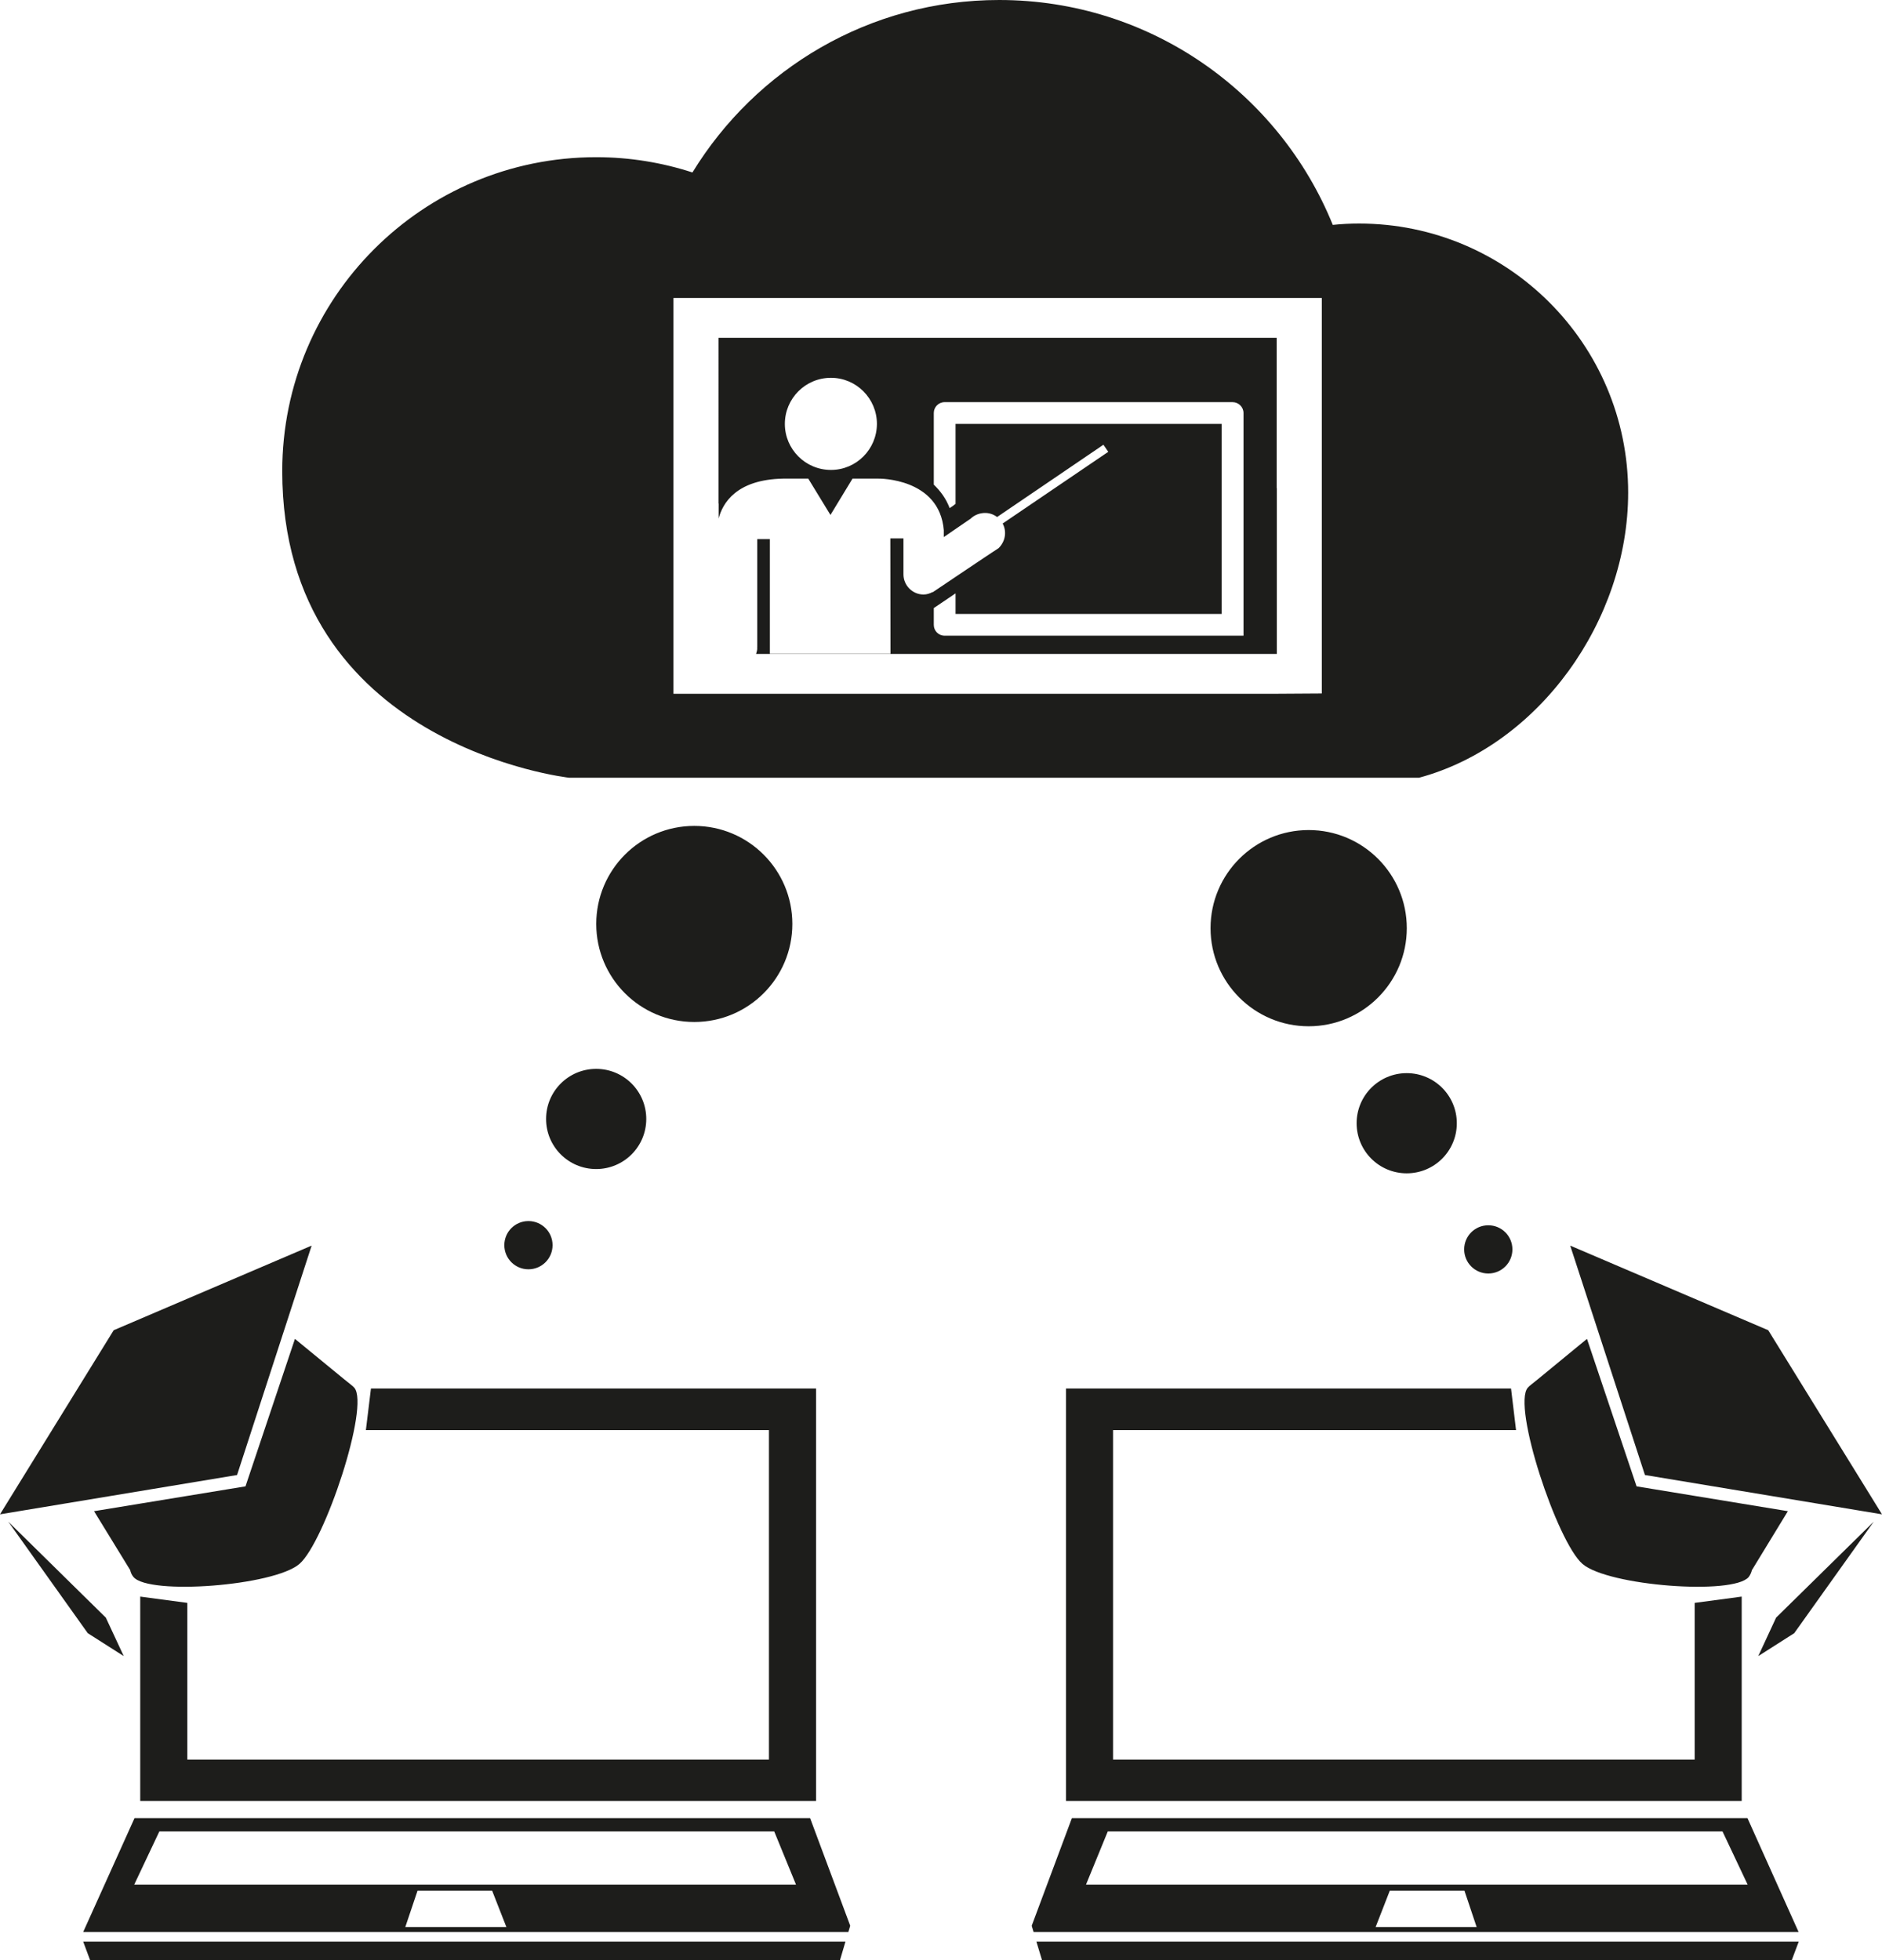
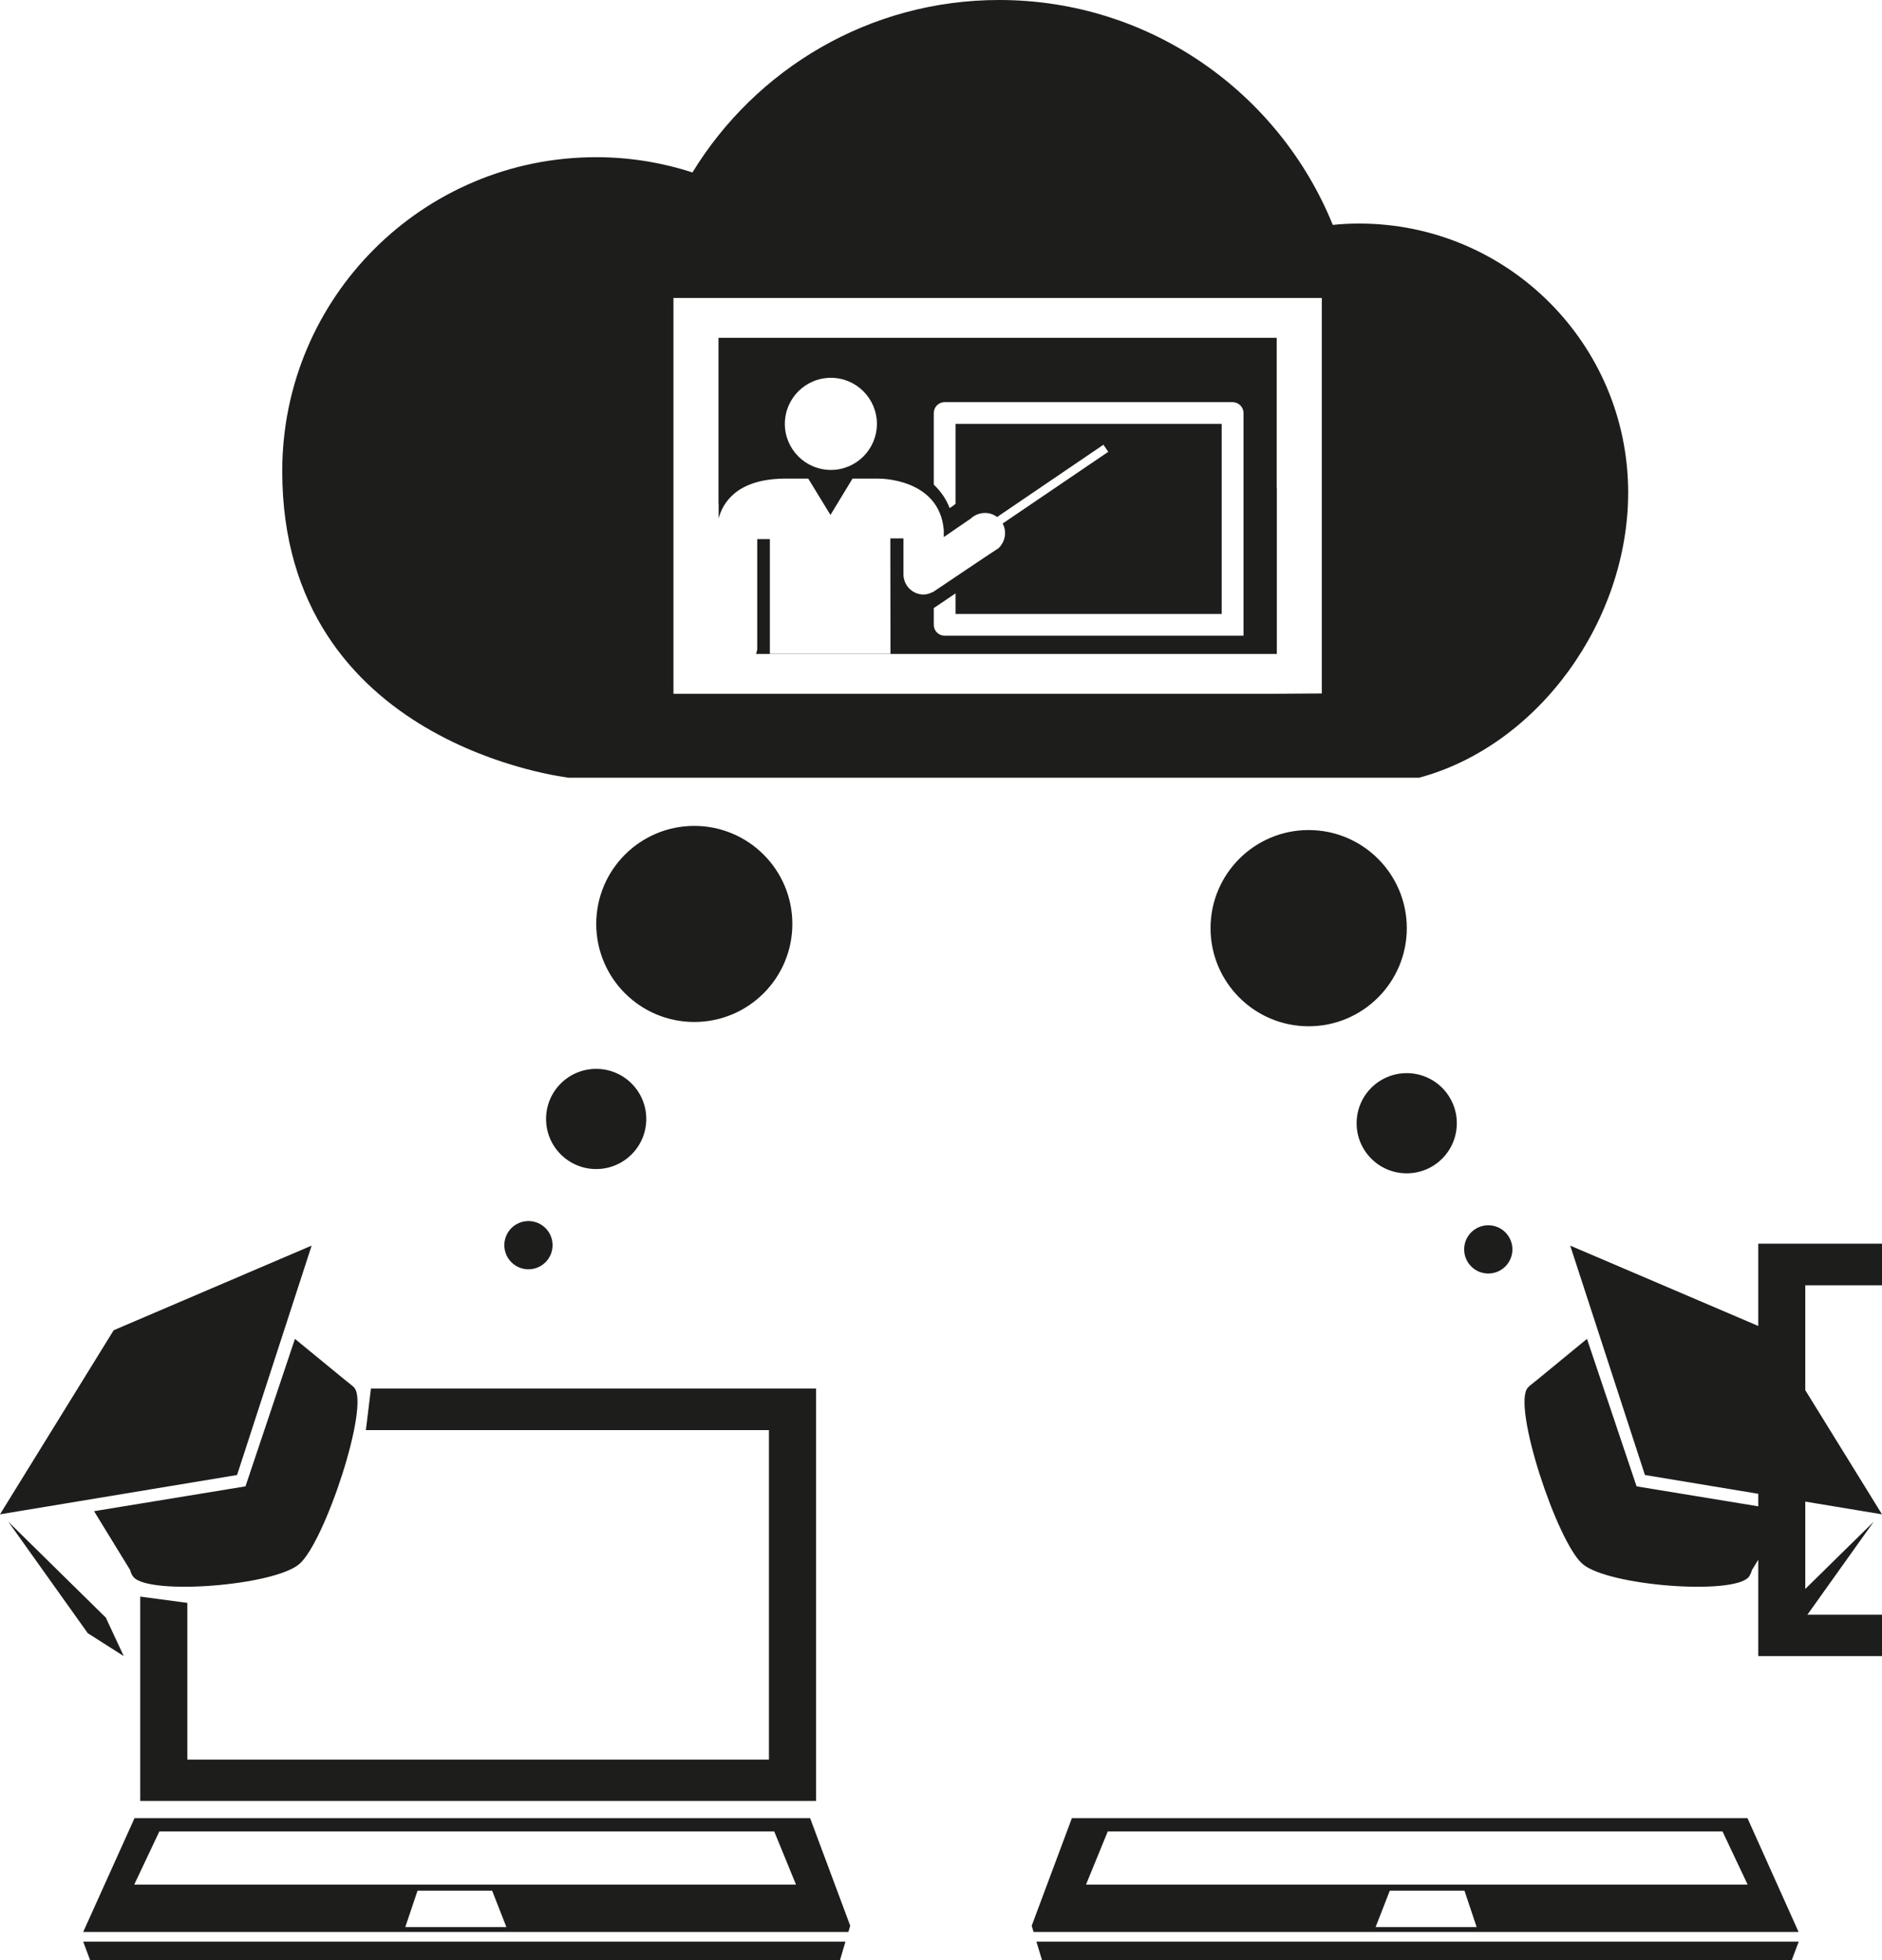
<svg xmlns="http://www.w3.org/2000/svg" version="1.1" id="Capa_1" x="0px" y="0px" width="26.372px" height="27.47px" viewBox="0 0 26.372 27.47" enable-background="new 0 0 26.372 27.47" xml:space="preserve">
-   <path fill="#1D1D1B" d="M7.743,17.451c0,0.187-0.151,0.338-0.338,0.338s-0.338-0.151-0.338-0.338c0-0.187,0.151-0.338,0.338-0.338  S7.743,17.264,7.743,17.451z M7.652,15.682c0,0.388,0.314,0.702,0.702,0.702c0.388,0,0.702-0.314,0.702-0.702  S8.742,14.98,8.354,14.98C7.966,14.98,7.652,15.294,7.652,15.682z M11.103,12.949c0-0.759-0.615-1.374-1.374-1.374  c-0.759,0-1.374,0.615-1.374,1.374c0,0.759,0.615,1.374,1.374,1.374C10.488,14.323,11.103,13.708,11.103,12.949z M21.193,17.51  c0-0.187-0.151-0.338-0.338-0.338c-0.187,0-0.338,0.151-0.338,0.338c0,0.187,0.151,0.338,0.338,0.338  C21.042,17.848,21.193,17.697,21.193,17.51z M19.01,15.742c0,0.388,0.314,0.702,0.702,0.702s0.702-0.314,0.702-0.702  S20.1,15.04,19.712,15.04S19.01,15.354,19.01,15.742z M18.338,11.633c-0.759,0-1.375,0.616-1.375,1.375s0.616,1.375,1.375,1.375  s1.375-0.616,1.375-1.375S19.097,11.633,18.338,11.633z M4.195,21.919c0.356-0.307,0.988-2.214,0.77-2.47  c-0.024-0.028-0.057-0.048-0.14-0.117l-0.692-0.568L3.44,20.831l-2.122,0.348l0.504,0.822c0-0.002,0-0.002,0-0.006  c0.008,0.043,0.024,0.078,0.049,0.107C2.089,22.359,3.837,22.226,4.195,21.919z M4.367,17.457l-2.774,1.186L0,21.223l3.322-0.551  L4.367,17.457z M1.734,23.21l-0.251-0.539l-1.367-1.345l1.114,1.563L1.734,23.21z M11.435,19.46H5.198l-0.071,0.583h5.648v4.617  h-8.15v-2.196l-0.66-0.088v2.864h9.47V19.46z M1.262,27.47h10.509l0.076-0.258H1.166L1.262,27.47z M11.352,25.481l0.562,1.508  l-0.026,0.087H1.166l0.719-1.595H11.352z M7.096,27.008l-0.2-0.511H5.851l-0.172,0.511H7.096z M11.154,26.412l-0.305-0.745H2.233  l-0.352,0.745H11.154z M25.053,21.179l-2.12-0.348l-0.695-2.067l-0.691,0.568c-0.083,0.069-0.116,0.089-0.139,0.117  c-0.22,0.256,0.411,2.163,0.768,2.47c0.358,0.307,2.106,0.44,2.327,0.184c0.022-0.029,0.039-0.064,0.048-0.107  c0,0.004,0,0.004,0,0.006L25.053,21.179z M23.05,20.672l3.322,0.551l-1.594-2.58l-2.775-1.186L23.05,20.672z M24.638,23.21  l0.504-0.321l1.114-1.563l-1.368,1.345L24.638,23.21z M14.938,25.24h9.468v-2.864l-0.659,0.088v2.196h-8.15v-4.617h5.647  l-0.07-0.583h-6.236V25.24z M14.601,27.47h10.507l0.097-0.258H14.523L14.601,27.47z M25.203,27.076h-10.72l-0.026-0.087l0.563-1.508  h9.467L25.203,27.076z M15.218,26.412h9.271l-0.352-0.745h-8.614L15.218,26.412z M20.692,27.008l-0.171-0.511h-1.046l-0.199,0.511  H20.692z M15.487,9.165H10.81h-0.215c0.007-0.026,0.016-0.05,0.016-0.076c0-0.006,0-0.01-0.002-0.014h0.002V7.556h0.177v1.606h1.69  l-0.002-1.616h0.184v0.5c0,0,0,0.002,0,0.004c0,0.154,0.126,0.282,0.281,0.282c0.046,0,0.087-0.014,0.126-0.034L13.07,8.3  l0.485-0.326l0.258-0.173l0.183-0.121c0-0.002,0.001-0.002,0.001-0.002c0.093-0.094,0.112-0.232,0.053-0.341l1.48-1.005  l-0.068-0.099l-1.49,1.013c-0.047-0.036-0.103-0.055-0.158-0.057c-0.078-0.002-0.157,0.024-0.218,0.085c0,0,0,0-0.002,0L13.556,7.3  l-0.331,0.227V7.43c-0.061-0.733-0.911-0.722-0.911-0.722h-0.368l-0.309,0.509l-0.311-0.509h-0.354  c-0.657,0.013-0.847,0.347-0.902,0.559v-0.21h-0.002V4.734h2.404h5.418v2.107h0.002v2.323v0.001H15.487z M12.288,5.941  c0-0.356-0.289-0.646-0.644-0.646c-0.358,0-0.646,0.29-0.646,0.646c0,0.356,0.289,0.645,0.646,0.645  C11.999,6.586,12.287,6.297,12.288,5.941z M13.237,8.909h4.188V8.725V5.788c0-0.083-0.069-0.152-0.154-0.152h-4.034  c-0.085,0-0.152,0.069-0.152,0.152v1.004c0.092,0.089,0.171,0.193,0.222,0.329l0.044-0.029c0.011-0.011,0.025-0.018,0.039-0.03  V5.941h3.729v2.663H13.39V8.316l-0.305,0.206v0.235C13.085,8.842,13.152,8.909,13.237,8.909z M3.955,6.603  c0-2.431,1.969-4.4,4.399-4.4c0.472,0,0.925,0.076,1.349,0.214C10.589,0.969,12.18,0,14.001,0c2.118,0,3.926,1.305,4.675,3.152  c0.12-0.013,0.245-0.019,0.369-0.019c2.082,0,3.77,1.689,3.77,3.77c0,1.794-1.252,3.545-2.931,3.997H7.977  C7.977,10.9,3.955,10.455,3.955,6.603z M9.437,9.723h5.98h2.474l0.631-0.004V4.176h-5.981H9.437v2.797V9.723z" />
+   <path fill="#1D1D1B" d="M7.743,17.451c0,0.187-0.151,0.338-0.338,0.338s-0.338-0.151-0.338-0.338c0-0.187,0.151-0.338,0.338-0.338  S7.743,17.264,7.743,17.451z M7.652,15.682c0,0.388,0.314,0.702,0.702,0.702c0.388,0,0.702-0.314,0.702-0.702  S8.742,14.98,8.354,14.98C7.966,14.98,7.652,15.294,7.652,15.682z M11.103,12.949c0-0.759-0.615-1.374-1.374-1.374  c-0.759,0-1.374,0.615-1.374,1.374c0,0.759,0.615,1.374,1.374,1.374C10.488,14.323,11.103,13.708,11.103,12.949z M21.193,17.51  c0-0.187-0.151-0.338-0.338-0.338c-0.187,0-0.338,0.151-0.338,0.338c0,0.187,0.151,0.338,0.338,0.338  C21.042,17.848,21.193,17.697,21.193,17.51z M19.01,15.742c0,0.388,0.314,0.702,0.702,0.702s0.702-0.314,0.702-0.702  S20.1,15.04,19.712,15.04S19.01,15.354,19.01,15.742z M18.338,11.633c-0.759,0-1.375,0.616-1.375,1.375s0.616,1.375,1.375,1.375  s1.375-0.616,1.375-1.375S19.097,11.633,18.338,11.633z M4.195,21.919c0.356-0.307,0.988-2.214,0.77-2.47  c-0.024-0.028-0.057-0.048-0.14-0.117l-0.692-0.568L3.44,20.831l-2.122,0.348l0.504,0.822c0-0.002,0-0.002,0-0.006  c0.008,0.043,0.024,0.078,0.049,0.107C2.089,22.359,3.837,22.226,4.195,21.919z M4.367,17.457l-2.774,1.186L0,21.223l3.322-0.551  L4.367,17.457z M1.734,23.21l-0.251-0.539l-1.367-1.345l1.114,1.563L1.734,23.21z M11.435,19.46H5.198l-0.071,0.583h5.648v4.617  h-8.15v-2.196l-0.66-0.088v2.864h9.47V19.46z M1.262,27.47h10.509l0.076-0.258H1.166L1.262,27.47z M11.352,25.481l0.562,1.508  l-0.026,0.087H1.166l0.719-1.595H11.352z M7.096,27.008l-0.2-0.511H5.851l-0.172,0.511H7.096z M11.154,26.412l-0.305-0.745H2.233  l-0.352,0.745H11.154z M25.053,21.179l-2.12-0.348l-0.695-2.067l-0.691,0.568c-0.083,0.069-0.116,0.089-0.139,0.117  c-0.22,0.256,0.411,2.163,0.768,2.47c0.358,0.307,2.106,0.44,2.327,0.184c0.022-0.029,0.039-0.064,0.048-0.107  c0,0.004,0,0.004,0,0.006L25.053,21.179z M23.05,20.672l3.322,0.551l-1.594-2.58l-2.775-1.186L23.05,20.672z M24.638,23.21  l0.504-0.321l1.114-1.563l-1.368,1.345L24.638,23.21z h9.468v-2.864l-0.659,0.088v2.196h-8.15v-4.617h5.647  l-0.07-0.583h-6.236V25.24z M14.601,27.47h10.507l0.097-0.258H14.523L14.601,27.47z M25.203,27.076h-10.72l-0.026-0.087l0.563-1.508  h9.467L25.203,27.076z M15.218,26.412h9.271l-0.352-0.745h-8.614L15.218,26.412z M20.692,27.008l-0.171-0.511h-1.046l-0.199,0.511  H20.692z M15.487,9.165H10.81h-0.215c0.007-0.026,0.016-0.05,0.016-0.076c0-0.006,0-0.01-0.002-0.014h0.002V7.556h0.177v1.606h1.69  l-0.002-1.616h0.184v0.5c0,0,0,0.002,0,0.004c0,0.154,0.126,0.282,0.281,0.282c0.046,0,0.087-0.014,0.126-0.034L13.07,8.3  l0.485-0.326l0.258-0.173l0.183-0.121c0-0.002,0.001-0.002,0.001-0.002c0.093-0.094,0.112-0.232,0.053-0.341l1.48-1.005  l-0.068-0.099l-1.49,1.013c-0.047-0.036-0.103-0.055-0.158-0.057c-0.078-0.002-0.157,0.024-0.218,0.085c0,0,0,0-0.002,0L13.556,7.3  l-0.331,0.227V7.43c-0.061-0.733-0.911-0.722-0.911-0.722h-0.368l-0.309,0.509l-0.311-0.509h-0.354  c-0.657,0.013-0.847,0.347-0.902,0.559v-0.21h-0.002V4.734h2.404h5.418v2.107h0.002v2.323v0.001H15.487z M12.288,5.941  c0-0.356-0.289-0.646-0.644-0.646c-0.358,0-0.646,0.29-0.646,0.646c0,0.356,0.289,0.645,0.646,0.645  C11.999,6.586,12.287,6.297,12.288,5.941z M13.237,8.909h4.188V8.725V5.788c0-0.083-0.069-0.152-0.154-0.152h-4.034  c-0.085,0-0.152,0.069-0.152,0.152v1.004c0.092,0.089,0.171,0.193,0.222,0.329l0.044-0.029c0.011-0.011,0.025-0.018,0.039-0.03  V5.941h3.729v2.663H13.39V8.316l-0.305,0.206v0.235C13.085,8.842,13.152,8.909,13.237,8.909z M3.955,6.603  c0-2.431,1.969-4.4,4.399-4.4c0.472,0,0.925,0.076,1.349,0.214C10.589,0.969,12.18,0,14.001,0c2.118,0,3.926,1.305,4.675,3.152  c0.12-0.013,0.245-0.019,0.369-0.019c2.082,0,3.77,1.689,3.77,3.77c0,1.794-1.252,3.545-2.931,3.997H7.977  C7.977,10.9,3.955,10.455,3.955,6.603z M9.437,9.723h5.98h2.474l0.631-0.004V4.176h-5.981H9.437v2.797V9.723z" />
</svg>